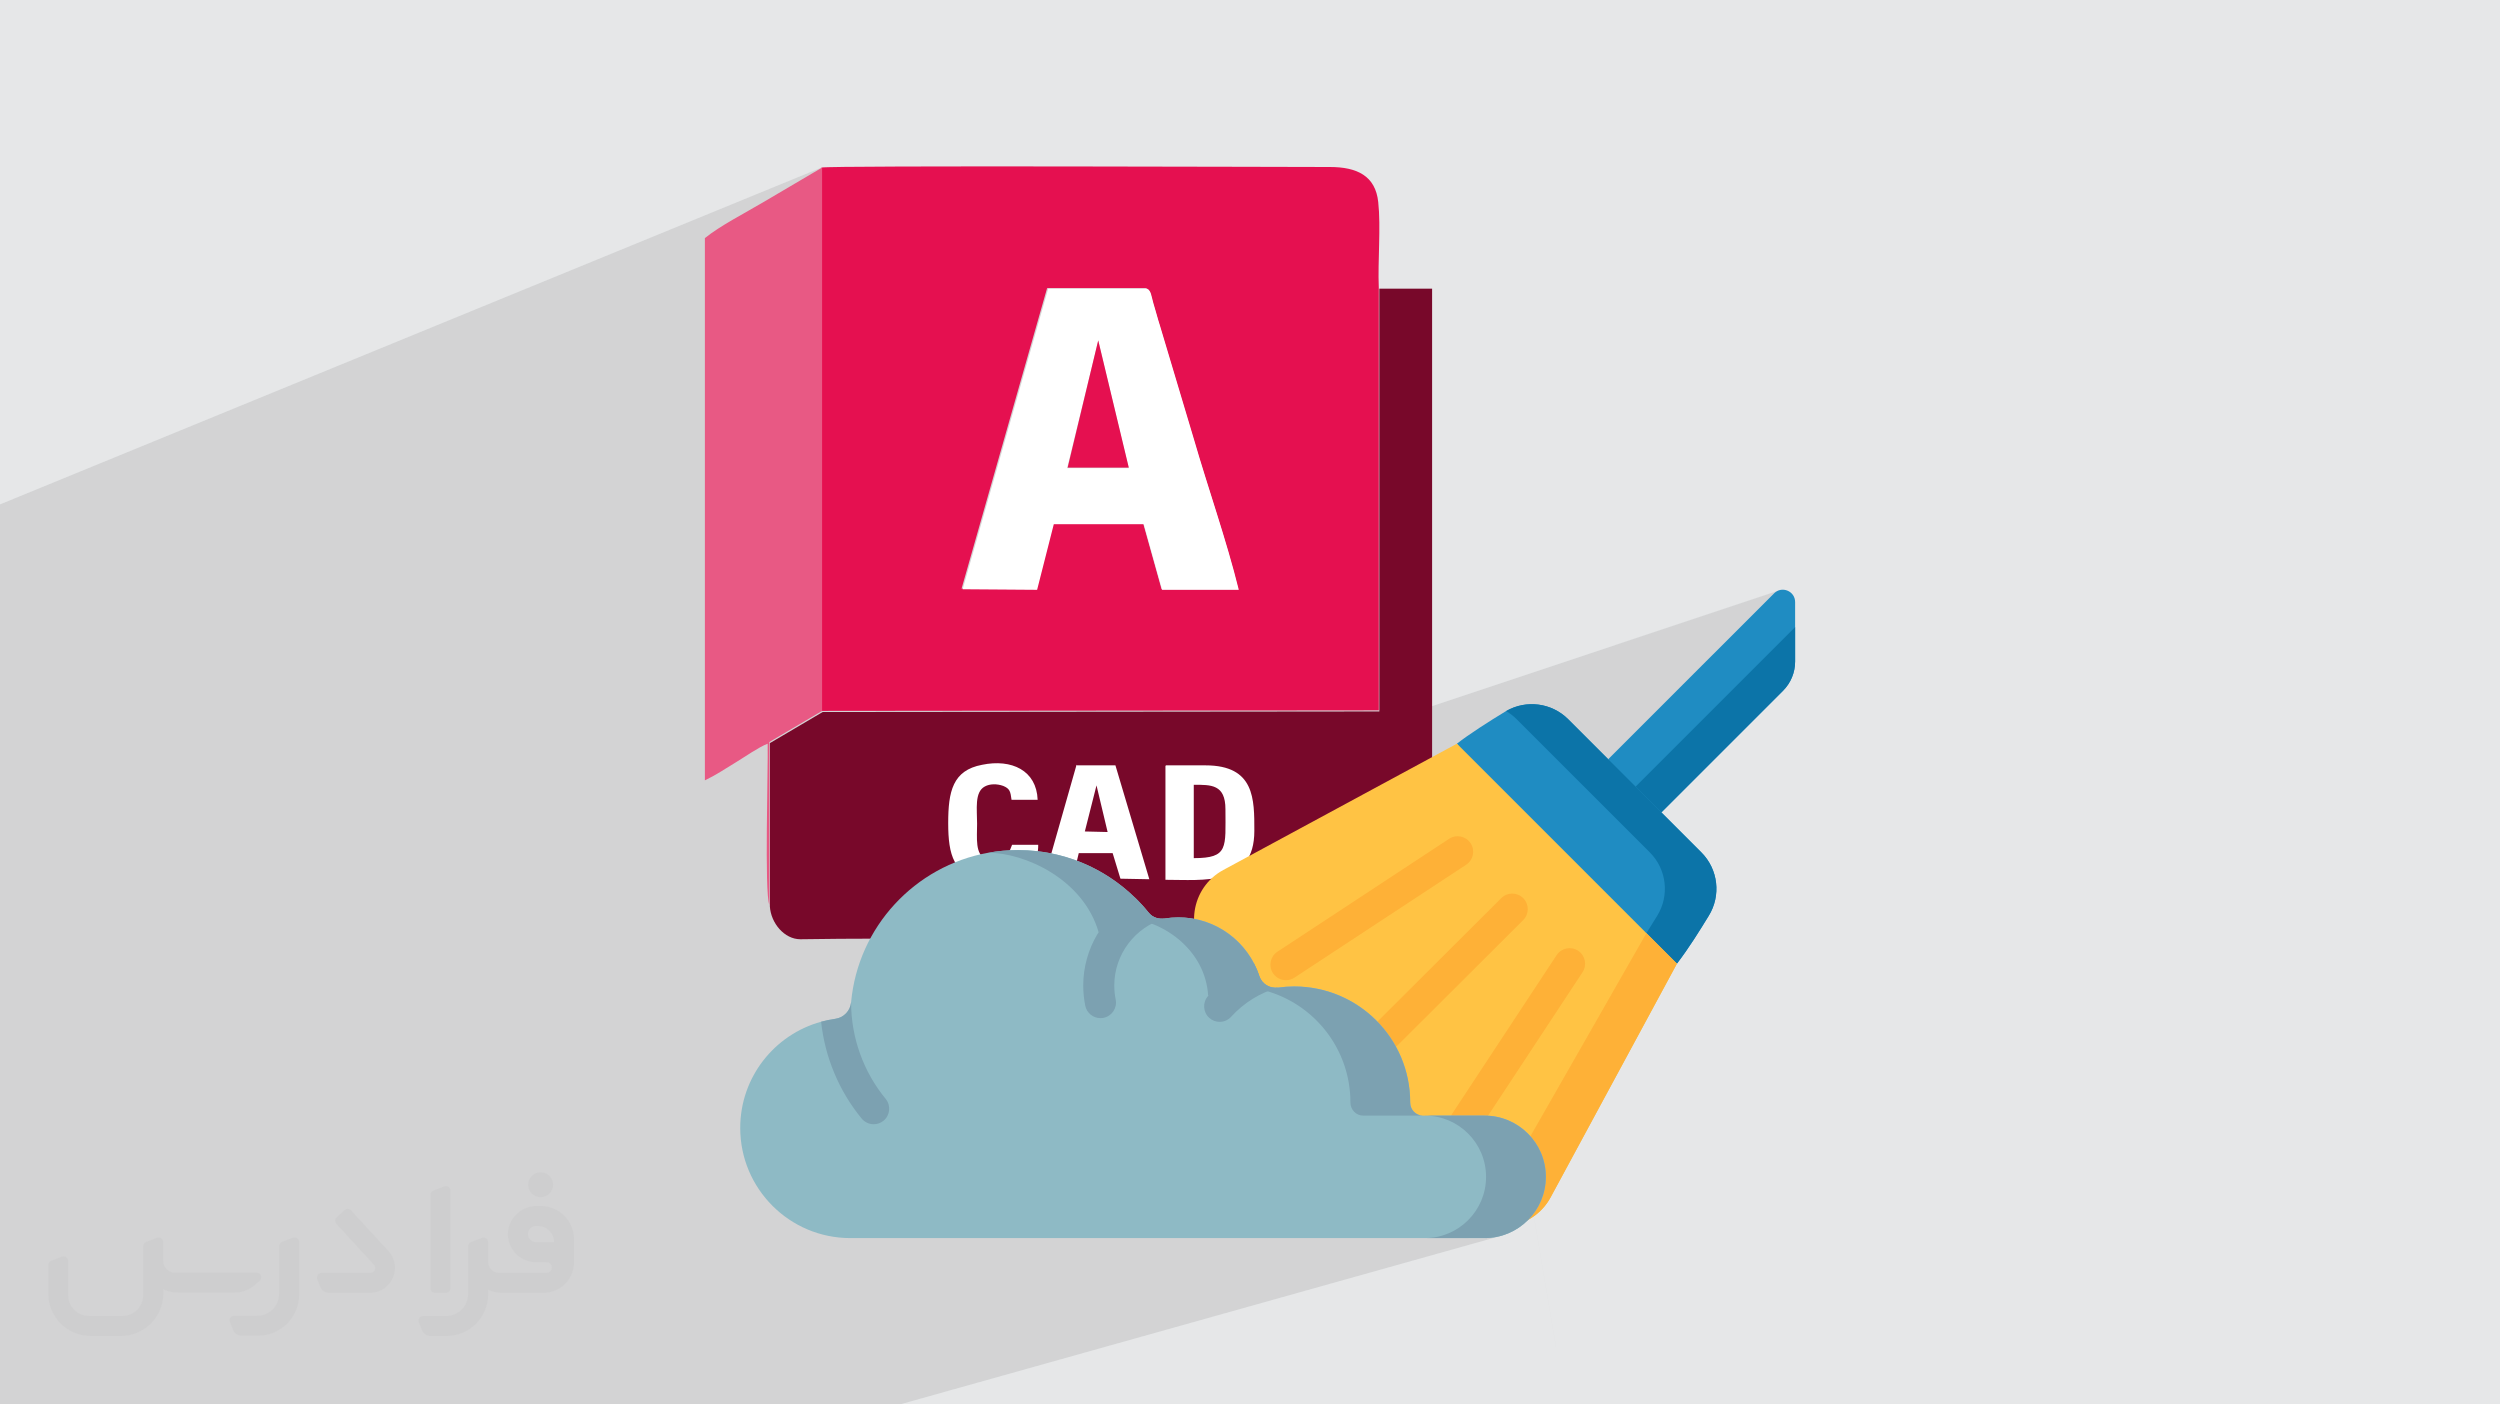
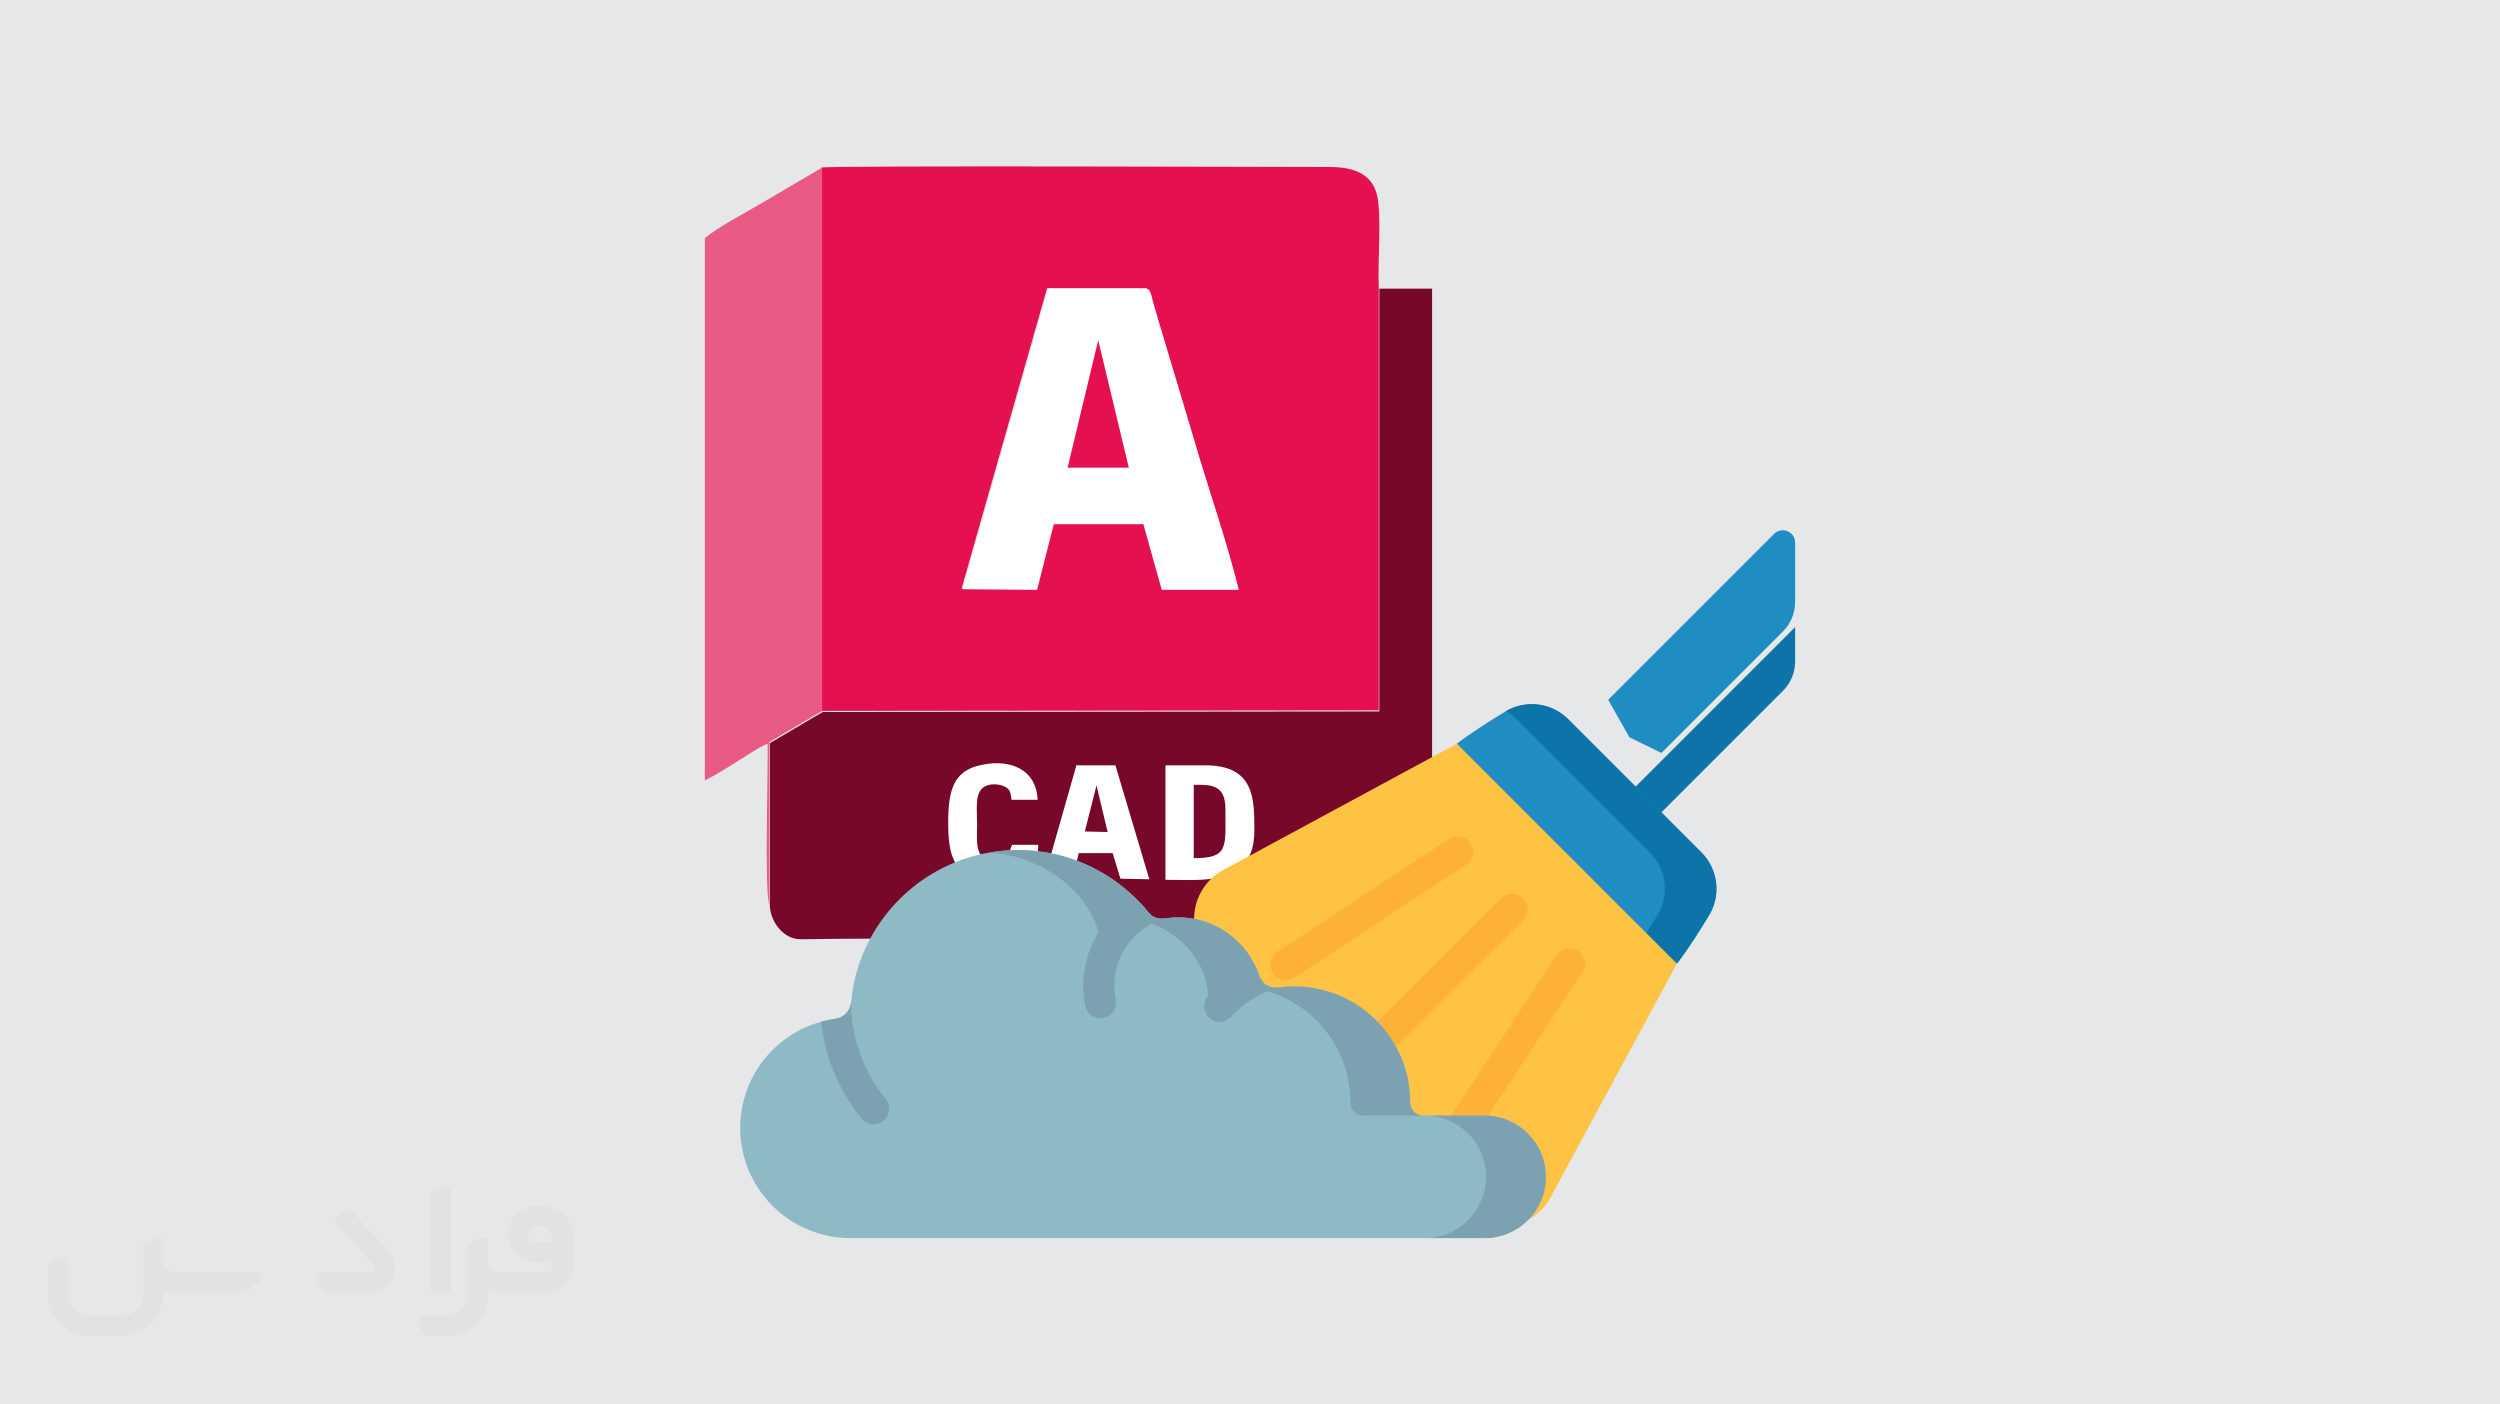
<svg xmlns="http://www.w3.org/2000/svg" xml:space="preserve" width="94.192mm" height="52.917mm" version="1.0" style="shape-rendering:geometricPrecision; text-rendering:geometricPrecision; image-rendering:optimizeQuality; fill-rule:evenodd; clip-rule:evenodd" viewBox="0 0 9404.92 5283.66">
  <defs>
    <style type="text/css">
   
    .fil4 {fill:#78082A}
    .fil5 {fill:#E51050}
    .fil6 {fill:#E85984}
    .fil3 {fill:white}
    .fil8 {fill:#0C74A8;fill-rule:nonzero}
    .fil7 {fill:#1F8CC2;fill-rule:nonzero}
    .fil12 {fill:#7CA1B1;fill-rule:nonzero}
    .fil11 {fill:#8EBAC5;fill-rule:nonzero}
    .fil10 {fill:#FEB137;fill-rule:nonzero}
    .fil9 {fill:#FFC344;fill-rule:nonzero}
    .fil2 {fill:#373435;fill-rule:nonzero;fill-opacity:0.031}
    .fil1 {fill:#2B2A29;fill-opacity:0.102}
    .fil0 {fill:#E6E7E8}
   
  </style>
  </defs>
  <g id="Layer_x0020_1">
    <polygon class="fil0" points="-0,0 9404.92,0 9404.92,5283.66 -0,5283.66 " />
-     <path class="fil1" d="M386.03 5283.66l-35.06 0 -61.17 0 -50.43 0 -239.37 0 0 -17.39 0 -7.5 0 -8.44 0 -4.06 0 -35.3 0 -0.28 0 -0.1 0 -4.74 0 -9.13 0 -2.08 0 -20.87 0 -7.65 0 -3.97 0 -5.33 0 -3.26 0 -5.2 0 -2.31 0 -5.79 0 -10.08 0 -13.08 0 -11.27 0 -9.26 0 -14.96 0 -12.67 0 -24.44 0 -11.36 0 -0.03 0 -30.41 0 -19.71 0 -31.88 0 -13.23 0 -12.56 0 -25.81 0 -17.11 0 -19 0 -17.92 0 -1.01 0 -5.71 0 -0.38 0 -0.3 0 -10.97 0 -16.87 0 -0.06 0 -5.03 0 -0.01 0 -18.45 0 -2.99 0 -18.3 0 -3.76 0 -26.01 0 -19.34 0 -6.54 0 -1.58 0 -12.03 0 -1.84 0 -0.03 0 -0.02 0 -1.86 0 -9.41 0 -16.97 0 -35.44 0 -8.63 0 -19.9 0 -0.04 0 -4.62 0 -8.34 0 -2.34 0 -1.14 0 -20.71 0 -1.17 0 -12.11 0 -1.2 0 -1.21 0 -0.01 0 -0.01 0 -3.5 0 -0.01 0 -8.3 0 -1.16 0 -5.08 0 -18.23 0 -22.36 0 -1.47 0 -10.73 0 -1.83 0 -18.51 0 -3.19 0 -0.78 0 -1.06 0 -0.04 0 -1.87 0 -2.13 0 -0.06 0 -1.11 0 -4.95 0 -28.89 0 -4.23 0 -13.82 0 -13.3 0 -4.49 0 -0.01 0 -0.01 0 -1.92 0 -19.28 0 -1.25 0 -0.01 0 -0.01 0 -3.71 0 -7.61 0 -18.18 0 -1.15 0 -22.13 0 -1.14 0 -5.33 0 -1.16 0 -39.97 0 -2.51 0 -12.86 0 -1.15 0 -18.88 0 -1.05 0 -76.78 0 -0.75 0 -179.45 0 -94.86 0 -10.13 0 -2.47 0 -37.26 0 -0.77 0 -42.23 0 -0.03 0 -0.01 0 -4.49 0 -0.01 0 -0.01 0 -0.01 0 -0.67 0 -150.84 0 -2.54 0 -89.98 0 -0.69 0 -107.19 0 -2.55 0 -93.45 0 -1.88 0 -16.58 0 -2.52 0 -56.34 0 -207.27 0 -152.53 0 -2.54 0 -25.81 0 -0.01 0 -41.58 0 -2.57 0 -67.32 0 -2.56 0 -124.04 0 -2.57 0 -0.01 0 -0.73 0 -637.88 0 -41.57 0 -36.82 0 -0.8 3090.61 -1267.31 0 0.87 2.1 -0.86 -2.1 1.24 0 782.1 848.58 -329.77 2.08 0 0.04 0 367.79 0 6.83 2.44 5.11 4.17 0.48 0.73 1.66 1.36 3.84 5.91 3.02 7.59 2.63 9.27 2.67 10.9 3.16 12.51 4.08 14.09 2.96 9.84 2.66 9.23 2.47 8.78 2.37 8.52 2.37 8.41 2.47 8.48 2.66 8.71 2.95 9.13 46.35 155 779.2 -292.98 0 1590.52 -604.75 202.48 11.87 1.77 24.74 6.84 21.16 9.24 8.73 5.57 2047.98 -683.25 -12.9 4.32 -11.78 8.67 -228.33 228.33 307.49 -101.38 -600.13 600.12 23.35 60.87 73.63 36.13 -147.3 46.59 103.78 103.78 11.31 12.32 10.07 13.07 8.84 13.73 7.59 14.31 6.32 14.8 5.05 15.2 3.76 15.52 2.49 15.76 1.17 15.91 -0.13 15.97 -1.46 15.95 -2.8 15.85 -4.12 15.65 -5.48 15.38 -6.84 15.02 -8.22 14.57 -4.96 8.09 -4.98 8.1 -4.99 8.11 -5.02 8.13 -5.05 8.13 -5.09 8.16 -5.12 8.17 -5.17 8.2 4.92 4.92 229.37 -69.99 115.32 1838.11 -115.32 -1838.11 -229.37 69.99 109.81 109.81 -475.12 878.79 -0.91 1.49 168.64 778.02 -168.64 -778.02 -10.7 17.59 -0.51 0.67 32.42 542.95 36.75 216.81 -36.75 -216.81 12.94 216.81 -12.94 -216.81 -83.34 -491.55 -9.32 6.55 -17.96 10.11 -18.77 8.25 -19.41 6.37 -157.51 44.27 0.65 6.81 -0.65 -6.81 -24.22 6.81 24.87 0 37.07 0 23.56 -1.19 22.88 -3.49 22.09 -5.67 -103.8 29.11 58 607.24 -58 -607.24 -236.01 66.19 -737.66 206.87 18.43 112.22 55.17 221.96 -55.17 -221.96 36.44 221.96 -36.44 -221.96 -27.28 -109.73 8.85 -2.49 18.43 112.22 -27.28 -109.73 -637.57 178.8 16.28 152.9 -16.28 -152.9 -341.28 95.71 11.07 57.19 -11.07 -57.19 -21.67 6.08 12.21 51.11 -12.21 -51.11 -182.26 51.11 -14.63 0 -15.18 0 -58.39 0 -0.13 0 -123.46 0 -29.96 0 -65.77 0 -150.44 0 -117.13 0 -207.67 0 -532.54 0 -7.44 0 -37.85 0 -0.84 0 -357.02 0 -5.98 0 -203.4 0 -193.99 0 -1.43 0 -156.09 0 -296.35 0 -12.67 0 -7.65 0 -86.59 0 -107.85 0 -40.61 0 -91.15 0 -8.88 0 -49.37 0 -17.94 0zm5467.58 -216.81l-32.42 -542.95 -12.69 16.66 -14.63 15.57 -15.91 13.77 -7.7 5.4 83.34 491.55zm-539.88 -324.24l64.34 541.05 -64.34 -541.05zm1114.26 -1297.06l135.01 1838.11 -135.01 -1838.11z" />
    <g id="_2177251468896">
-       <path class="fil2" d="M1125.4 4672.59l0 197.03c0,20.41 -3.74,40.82 -11.66,59.56 -7.92,18.74 -19.16,36.25 -33.74,50.4 -14.58,14.58 -31.65,25.82 -50.4,33.74 -18.74,7.92 -39.15,11.66 -59.56,11.66l-60.82 0c-7.08,0 -14.16,-2.08 -19.99,-6.25 -5.83,-4.16 -10.41,-9.58 -12.92,-16.25l-11.24 -29.16c-0.83,-2.5 -1.25,-5.41 -1.25,-8.33 0,-2.92 1.25,-5.42 2.92,-7.92 1.67,-2.5 3.74,-4.16 6.25,-5.41 2.5,-1.25 5.41,-2.09 7.91,-1.67l86.23 0c22.08,0 42.91,-8.75 58.73,-24.57 15.41,-15.42 24.15,-36.65 24.15,-58.73l0 -179.12c0,-3.33 1.26,-6.66 3.33,-9.58 2.09,-2.92 5,-5 7.92,-6.25l40.82 -15.83c2.5,-0.84 5.41,-1.25 8.33,-0.84 2.92,0.42 5.42,1.26 7.5,2.92 2.09,1.67 4.17,3.75 5.42,6.25 1.25,2.92 2.08,5.83 2.08,8.33z" />
      <path class="fil2" d="M2033.88 4536.8l-15 0c-59.57,0 -109.13,48.73 -108.31,107.88 0.42,27.5 12.08,54.16 31.66,73.32 19.57,19.57 46.23,30.4 74.14,30.4l39.57 0c5.42,0 10.41,2.08 14.17,5.83 3.74,3.74 5.83,8.75 5.83,14.16 0,5.42 -2.09,10.41 -5.83,14.17 -3.75,3.74 -8.75,5.83 -14.17,5.83l-179.11 0c-10.83,0 -20.83,-4.58 -28.33,-12.08 -7.5,-7.5 -11.66,-17.91 -12.08,-28.33l0 -74.98c0,-2.92 -0.83,-5.41 -2.08,-7.92 -1.25,-2.5 -3.33,-4.57 -5.42,-6.24 -2.08,-1.67 -4.99,-2.51 -7.5,-2.92 -2.92,-0.42 -5.41,0 -8.33,0.83l-41.24 15.83c-2.92,1.25 -5.83,3.33 -7.92,6.25 -2.08,2.92 -2.92,6.25 -2.92,9.58l0 179.12c0,22.08 -8.75,43.32 -24.15,58.73 -15.42,15.42 -36.65,24.57 -58.73,24.57l-86.64 0.01c-2.92,0 -5.42,0.83 -7.92,2.08 -2.5,1.25 -4.58,3.33 -6.25,5.42 -1.66,2.5 -2.5,4.99 -2.92,7.5 -0.41,2.92 0,5.41 1.26,8.33l11.24 29.16c2.5,6.67 7.08,12.5 12.91,16.66 5.83,4.16 12.91,6.25 20,5.83l60.81 0c41.24,0 80.81,-16.25 109.97,-45.82 29.16,-29.16 45.81,-68.74 45.81,-109.97l0 -18.32c15.84,7.91 33.33,12.08 50.82,12.08l157.03 0c30.41,0 59.99,-12.08 81.65,-33.74 21.66,-21.67 33.74,-50.82 33.74,-81.65l0 -85.81c0,-33.32 -13.33,-65.39 -36.65,-89.14 -23.74,-23.74 -55.82,-36.65 -89.14,-36.65zm50.39 136.2l-66.64 0c-7.92,0 -15.42,-2.5 -21.25,-7.91 -5.83,-5.42 -9.59,-12.5 -10.41,-20.42 0,-4.16 0.42,-8.75 2.08,-12.91 1.67,-4.16 3.75,-7.91 6.67,-10.82 5.83,-5.42 13.75,-8.76 21.66,-8.76l7.09 0c16.25,0 31.65,6.25 42.9,17.91 11.66,11.25 17.91,26.66 17.91,42.91z" />
      <path class="fil2" d="M1694.39 4478.9l0 367.39c0,2.08 -0.42,4.57 -1.25,6.66 -0.84,2.09 -2.09,4.16 -3.75,5.83 -1.67,1.67 -3.33,2.92 -5.41,3.74 -2.09,0.84 -4.16,1.26 -6.67,1.26l-40.82 0c-2.08,0 -4.58,-0.42 -6.66,-1.26 -2.09,-0.83 -4.16,-2.08 -5.42,-3.74 -1.66,-1.67 -2.92,-3.74 -3.74,-5.83 -0.83,-2.09 -1.25,-4.58 -1.25,-6.66l0 -351.57c0,-3.32 0.83,-6.66 2.92,-9.58 2.08,-2.92 4.58,-5 7.91,-6.25l40.83 -15.83c2.5,-0.84 5.41,-1.25 8.33,-1.25 2.92,0.41 5.41,1.25 7.5,2.92 2.5,1.66 4.16,3.74 5.41,6.24 1.25,2.09 2.09,5 2.09,7.92z" />
      <path class="fil2" d="M1391.56 4863.79l-153.7 0c-7.08,0 -14.17,-2.09 -20,-6.25 -5.83,-4.16 -10.41,-9.99 -13.33,-16.66l-11.24 -28.74c-0.83,-2.51 -1.25,-5.42 -0.83,-8.34 0.41,-2.92 1.25,-5.41 2.92,-7.91 1.66,-2.51 3.74,-4.16 6.24,-5.42 2.51,-1.25 5.42,-2.08 7.92,-2.08l184.11 0c3.33,0 6.66,-1.25 9.58,-2.92 2.93,-2.09 5,-4.58 6.67,-7.92 1.25,-3.33 1.67,-6.66 1.25,-9.99 -0.42,-3.33 -2.08,-6.67 -4.16,-9.17l-141.63 -154.12c-2.92,-3.33 -4.58,-7.92 -4.58,-12.5 0,-4.58 2.09,-8.75 5.83,-12.08l29.58 -27.49c3.33,-2.92 7.92,-4.58 12.5,-4.58 4.58,0.42 8.75,2.09 12.08,5.83l140.37 152.87c55.41,59.57 12.5,157.46 -69.56,157.46z" />
      <path class="fil2" d="M977.53 4817.97l-20 17.07c-20.83,17.91 -47.49,27.91 -74.98,27.91l-211.19 0c-19.57,0 -39.15,-4.16 -57.06,-12.49l0 16.25c0,20.82 -4.16,41.65 -12.08,60.81 -7.91,19.16 -19.57,36.65 -34.57,51.65 -14.58,14.58 -32.07,26.24 -51.65,34.58 -19.16,7.91 -39.99,12.07 -60.82,12.07l-114.55 0.01c-20.83,0 -41.66,-4.17 -60.82,-12.08 -19.16,-7.92 -36.65,-19.58 -51.65,-34.58 -14.58,-14.58 -26.24,-32.07 -34.57,-51.65 -7.92,-19.16 -12.08,-39.98 -12.08,-60.81l0 -107.89c0,-3.33 1.25,-6.66 2.92,-9.58 2.09,-2.92 4.58,-5 7.92,-6.25l40.82 -15.83c2.5,-0.84 5.41,-1.26 8.33,-0.84 2.92,0.42 5.42,1.25 7.5,2.92 2.09,1.67 4.16,3.75 5.42,6.25 1.25,2.5 2.08,5 2.08,7.92l0 128.71c0,20.83 8.34,40.82 22.92,55.41 14.58,14.58 34.57,22.91 55.4,22.91l125.79 0c20.83,0 40.41,-8.34 54.99,-22.92 14.58,-14.58 22.92,-34.57 22.92,-55.4l0 -184.11c0,-3.33 1.25,-6.67 2.92,-9.59 2.08,-2.92 4.57,-4.99 7.91,-6.24l40.82 -15.84c2.51,-0.83 5.42,-1.25 8.34,-0.83 2.92,0.42 5.41,1.25 7.91,2.92 2.51,1.67 4.17,3.74 5.42,6.25 1.25,2.5 2.08,5.41 2.08,7.91l0 70.4c0,11.66 4.58,23.32 12.92,31.65 8.33,8.34 19.57,13.33 31.65,13.33l307.4 0c3.33,0 7.09,0.84 9.59,2.92 2.92,2.09 5,5 6.25,7.92 1.25,3.33 1.25,6.66 0.41,10.41 0,3.74 -2.08,6.66 -4.57,8.75z" />
-       <path class="fil2" d="M2033.88 4503.89c25.82,0 47.07,-21.25 47.07,-47.07 0,-25.83 -21.25,-47.07 -47.07,-47.07 -25.83,0 -47.08,21.24 -47.08,47.07 0,25.82 21.25,47.07 47.08,47.07z" />
    </g>
    <g id="_2177251474368">
      <g>
        <rect class="fil3" x="3449.43" y="2760.19" width="1564.3" height="728.26" />
        <path class="fil3" d="M4490.93 2954.5c64.8,0 119.15,-4.18 119.15,91.94 0,144.19 10.45,183.91 -119.15,183.91l0 -273.76 0 -2.08 0 -0.05 0 0.03zm-106.61 351.1c142.13,0 334.41,27.18 334.41,-183.97 0,-119.08 2.07,-246.59 -183.92,-246.59l-148.4 0 0 428.43 -2.09 2.09 0.06 0 -0.07 0.04z" />
        <path class="fil3" d="M3905.75 3176.04l-96.12 0c-16.72,43.87 -35.53,81.48 -98.2,54.31 -43.91,-18.79 -33.45,-79.43 -33.45,-133.71 0,-54.33 -8.35,-117.05 29.3,-140.05 20.87,-10.47 48.08,-12.53 68.96,-2.08 25.08,10.48 25.08,20.87 31.35,52.26l98.2 0c-4.15,-108.67 -100.31,-152.55 -208.98,-131.67 -110.76,22.97 -127.48,100.31 -127.48,219.47 0,119.15 20.88,194.37 133.73,215.27 106.6,18.8 206.92,-29.28 204.83,-133.76l-2.1 0 0 -0.06 -0.03 0.01z" />
        <path class="fil4" d="M4052.03 2879.24l144.18 0 127.49 428.44 -108.68 -2.09 -29.28 -96.12 -127.49 0 -22.98 96.12 -106.6 -2.09 121.25 -426.35 2.1 2.09 0 0zm334.39 0l148.4 0c186.03,0 183.96,127.49 183.96,246.6 0,208.98 -192.31,183.96 -334.41,183.96l0 -428.43 2.09 -2.11 -0.05 0 0.02 -0.02zm-480.72 298.86c2.09,104.49 -98.24,152.58 -204.84,133.76 -112.84,-20.88 -133.75,-94.07 -133.75,-215.27 0,-119.15 16.72,-198.54 127.49,-219.46 110.75,-22.97 204.83,20.87 208.98,131.68l-98.19 0c-4.16,-31.37 -6.25,-41.81 -31.37,-52.25 -22.97,-8.35 -50.16,-8.35 -68.96,2.09 -39.68,20.88 -29.28,85.72 -29.28,140.03 0,54.37 -8.36,114.93 33.43,133.72 64.8,27.21 81.48,-10.42 98.21,-54.31l96.11 0 2.09 0 0 0.05 0.07 -0.03zm-810.91 -499.49l-198.6 117.04 0 614.47c4.16,62.73 54.35,123.32 114.96,123.32 390.83,-6.25 794.25,2.08 1187.15,2.08 397.11,0 794.24,0 1189.23,0l0 -2449.54 -198.53 0 0 1590.52 -2094.2 2.09 0 0 0 0.04 -0.01 -0.02z" />
        <path class="fil4" d="M4490.93 3228.27c131.68,0 119.15,-39.68 119.15,-183.95 0,-94.05 -54.35,-91.97 -119.15,-91.97l0 273.76 0 2.1 0 0.03 0 0.04z" />
        <polygon class="fil4" points="4081.1,3127.95 4166.82,3130.04 4125.01,2954.5 " />
        <path class="fil5" d="M3941.26 1083.92l367.83 0c20.88,4.14 18.79,27.17 31.35,66.87 8.34,25.1 12.53,43.94 20.9,71.09l127.49 426.34c54.31,186.02 123.3,380.39 169.31,568.49l-288.4 0 -68.97 -246.65 -338.6 0 -62.72 246.65 -282.14 -2.08 321.86 -1130.72 2.12 0 0 0 -0.04 0zm-848.55 1590.47l2094.2 -2.08 0 -1590.5c-4.14,-100.32 8.33,-225.71 -2.07,-321.86 -10.45,-98.25 -79.45,-131.7 -181.84,-131.7 -125.41,0 -1881.08,-6.23 -1912.39,2.1l0 2044.05 2.09 0 0.05 0 -0.03 0.02 0 -0.02z" />
        <path class="fil3" d="M4131.46 1280.38l114.96 480.72 -231.99 0 117.03 -478.65 0 -2.09 0 0.01zm-512.03 936.31l282.16 2.09 62.71 -246.64 338.61 0 68.94 246.64 288.41 0c-45.96,-186 -114.93,-380.36 -169.31,-568.47l-127.49 -426.35c-8.33,-25.02 -12.53,-43.87 -20.88,-71.07 -12.51,-39.67 -10.44,-62.74 -31.35,-66.9l-367.84 0 -321.88 1130.71 -2.12 0 0 0 0.05 0z" />
        <polygon class="fil5" points="4016.49,1758.99 4246.41,1758.99 4131.46,1280.38 " />
        <path class="fil6" d="M2894.15 3405.92l0 -614.48 198.56 -117.03 0 -2044.06 -223.63 131.68c-66.91,39.67 -160.92,87.77 -217.36,133.75l0 2039.89c39.68,-18.79 77.32,-43.91 114.96,-66.88 31.37,-18.8 87.78,-58.51 121.25,-71.07 2.09,91.94 -12.53,562.23 6.23,606.09l0 2.09 0 0 0 0.01 0 0.01z" />
      </g>
-       <path class="fil7" d="M6753.2 2264.99l0 223.62c0,41.26 -16.35,80.72 -45.46,109.91l-457.69 457.69 -73.63 -36.13 -46.7 -22.89 -79.71 -141.04 624.03 -624.03c29.19,-29.19 79.16,-8.49 79.16,32.85z" />
+       <path class="fil7" d="M6753.2 2264.99c0,41.26 -16.35,80.72 -45.46,109.91l-457.69 457.69 -73.63 -36.13 -46.7 -22.89 -79.71 -141.04 624.03 -624.03c29.19,-29.19 79.16,-8.49 79.16,32.85z" />
      <path class="fil8" d="M6753.2 2359.1l0 129.51c0,41.26 -16.35,80.72 -45.46,109.91l-457.69 457.69 -73.63 -36.13 -23.35 -60.87 600.13 -600.12z" />
      <path class="fil7" d="M6427.99 3445.55c-35.97,58.61 -72.86,118.47 -119.56,179.81l-88.04 -63.28 -407.71 -293.06 -331.83 -471.32c44.45,-34.95 123.92,-85.69 179.81,-119.56 1.71,-1.01 3.34,-2.02 5.06,-3.11l0.08 0c75.66,-43.74 171.63,-31.45 233.83,30.74l500.81 500.81c63.59,63.59 75.04,162.6 27.55,238.96l0 0z" />
      <path class="fil8" d="M6427.99 3445.55c-35.97,58.61 -72.86,118.47 -119.56,179.81l-88.04 -63.28 -26.7 -51.45c13.86,-21.88 27.17,-43.51 40.4,-65.07 47.48,-76.36 36.04,-175.37 -27.56,-238.97l-500.8 -500.81c-12.14,-12.14 -25.61,-22.42 -39.94,-30.74 75.67,-43.74 171.64,-31.44 233.83,30.74l500.81 500.81c63.59,63.59 75.04,162.6 27.56,238.97l0 0z" />
      <path class="fil9" d="M6308.47 3625.33l-827.6 -827.59 -878.82 475.13c-123.48,66.76 -147.84,233.62 -48.57,332.89l946.97 946.97c99.27,99.26 266.13,74.92 332.89,-48.58l475.13 -878.82z" />
-       <path class="fil10" d="M6308.43 3625.36l-475.12 878.79c-57.44,106.4 -189.22,139.17 -288.07,82.73 32.84,-18.52 61.18,-46.31 80.87,-82.73l567.59 -993.53 114.74 114.74z" />
      <path class="fil10" d="M5511.88 4280.05c-11.02,0 -22.15,-3.12 -32.02,-9.61 -26.95,-17.72 -34.43,-53.92 -16.7,-80.86l392.78 -596.3c17.71,-26.94 53.92,-34.41 80.85,-16.7 26.94,17.71 34.42,53.92 16.7,80.86l-392.78 596.3c-11.21,17.05 -29.83,26.31 -48.83,26.31l0 0z" />
      <path class="fil10" d="M5532.38 3172.19c-17.71,-26.93 -53.92,-34.41 -80.85,-16.7l-645.96 424.79c-26.94,17.71 -34.42,53.92 -16.7,80.86 11.21,17.05 29.83,26.31 48.83,26.31 11,0 22.14,-3.11 32.02,-9.61l645.95 -424.79c26.95,-17.7 34.44,-53.92 16.71,-80.86l0 0z" />
      <path class="fil10" d="M5219.1 3946.9c-14.94,0 -29.88,-5.69 -41.28,-17.09 -22.8,-22.81 -22.8,-59.76 0,-82.56l469.88 -468.53c22.8,-22.8 59.76,-22.8 82.56,0 22.8,22.81 22.8,59.76 0,82.57l-469.88 468.52c-11.4,11.39 -26.34,17.09 -41.28,17.09l0 0z" />
      <g>
        <path class="fil11" d="M5815.42 4427.27c0,127.27 -103.13,230.4 -230.4,230.4l-2385.89 0c-114.42,0 -218.02,-46.39 -292.98,-121.35 -75.04,-75.04 -121.43,-178.64 -121.43,-293.06 0,-190.7 128.89,-351.37 304.26,-399.55 17.44,-4.9 35.42,-8.57 53.71,-11.05 31.68,-4.28 56.2,-30.35 59.08,-62.12 26,-283.56 239.67,-512.87 515.75,-562.53 36.5,-6.62 74.11,-10.04 112.48,-10.04 170.85,0 325.75,68.04 439.31,178.56 18.52,17.82 35.89,36.89 52.07,57.05 14.33,17.75 37.36,25.45 59.94,21.72 16.81,-2.73 34.02,-4.2 51.6,-4.2 123.76,0 231.03,70.13 284.35,172.8l0 0.08c8.09,15.34 14.86,31.37 20.31,48.11 9.74,29.88 39.7,47.56 70.83,43.19 19.77,-2.8 40.01,-4.2 60.64,-4.2 240.76,0 436.05,195.22 436.05,436.05l0 0.47c-0.08,27.09 21.41,49.36 48.49,49.36l231.42 -0.01c63.67,0 121.27,25.77 162.91,67.49 41.73,41.65 67.49,99.25 67.49,162.83l0 0z" />
        <path class="fil12" d="M5353.6 4196.95l-224.8 0c-27.09,0 -48.57,-22.18 -48.57,-49.35l0 -0.47c0,-201.91 -137.15,-371.68 -323.42,-421.33 -33.78,-8.49 -76.2,-14.72 -112.63,-14.72 -51.37,0 -99.17,35.5 -99.17,35.5 -9.18,-173.74 -174.82,-295.47 -336.88,-295.47l-75.19 55.58c-57.73,-199.41 -277.65,-298.67 -415.42,-298.67 36.5,-6.61 74.1,-10.03 112.47,-10.03 198.65,0 375.8,92 491.4,235.61 14.32,17.74 37.36,25.45 59.93,21.72 16.81,-2.73 34.02,-4.2 51.61,-4.2 142.28,0 262.78,92.71 304.65,220.99 9.74,29.88 39.7,47.56 70.83,43.19 19.77,-2.8 40.01,-4.2 60.64,-4.2 240.76,0 436.05,195.21 436.05,436.05l0 0.47c-0.08,27.09 21.41,49.35 48.5,49.35z" />
        <path class="fil12" d="M5815.42 4427.27c0,127.27 -103.13,230.4 -230.4,230.4l-224.8 0c127.19,0 230.32,-103.13 230.32,-230.4 0,-63.59 -25.76,-121.19 -67.49,-162.83 -41.64,-41.72 -99.24,-67.49 -162.83,-67.49l224.8 0c63.67,0 121.27,25.77 162.91,67.49 41.73,41.65 67.49,99.25 67.49,162.83l0 0z" />
        <path class="fil12" d="M3323.83 4216.1c-10.82,8.88 -23.97,13.23 -37.05,13.23 -16.8,0 -33.55,-7.24 -45.14,-21.25 -85.39,-103.91 -138.4,-231.18 -152.64,-364.36 17.43,-4.9 35.42,-8.56 53.71,-11.05 31.67,-4.27 56.19,-30.35 59.07,-62.11 0,132.32 46.16,261.37 130.07,363.34 20.47,24.91 16.88,61.73 -8.02,82.2l0 0z" />
        <path class="fil12" d="M4191.87 3707.19c0,17.83 1.79,35.66 5.29,52.93 6.46,31.6 -13.94,62.43 -45.46,68.89 -3.96,0.79 -7.94,1.17 -11.83,1.17 -27.09,0 -51.45,-18.99 -57.13,-46.62 -5.06,-24.98 -7.63,-50.67 -7.63,-76.36 0,-138.55 76.75,-264.8 194.21,-330.65 18.52,17.82 35.89,36.89 52.07,57.05 14.33,17.74 37.36,25.45 59.94,21.72 -111.62,32.15 -189.45,135.67 -189.45,251.88z" />
        <path class="fil12" d="M4808.42 3715.29c-67.95,19.23 -129.12,57.13 -176.92,109.75 -11.52,12.76 -27.32,19.15 -43.2,19.15 -14.01,0 -28.1,-4.98 -39.22,-15.11 -23.9,-21.72 -25.69,-58.61 -4.05,-82.51 48.27,-53.09 107.03,-94.89 172.26,-122.59 8.1,15.34 14.87,31.37 20.31,48.11 9.74,29.88 39.7,47.56 70.83,43.19z" />
      </g>
    </g>
  </g>
</svg>